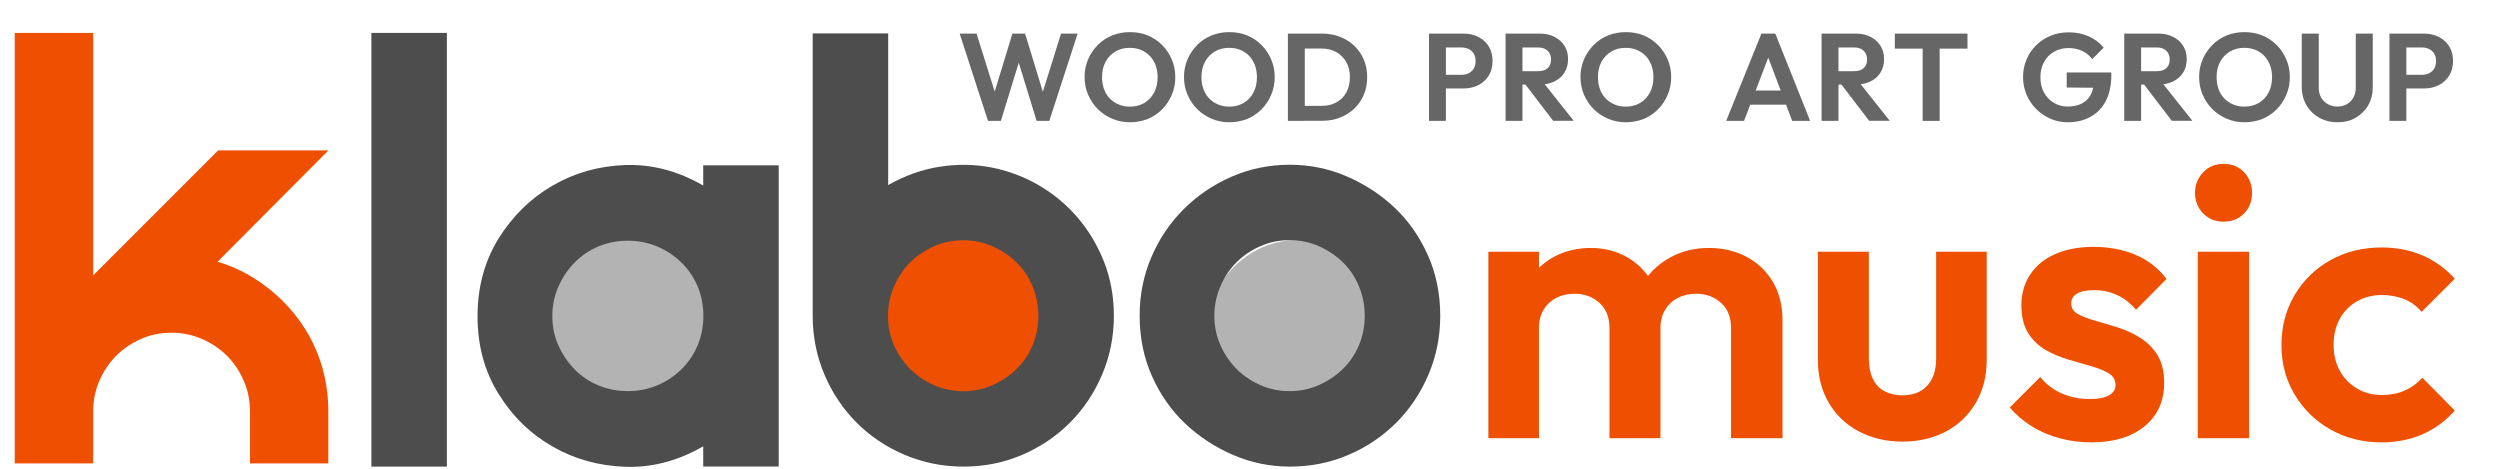
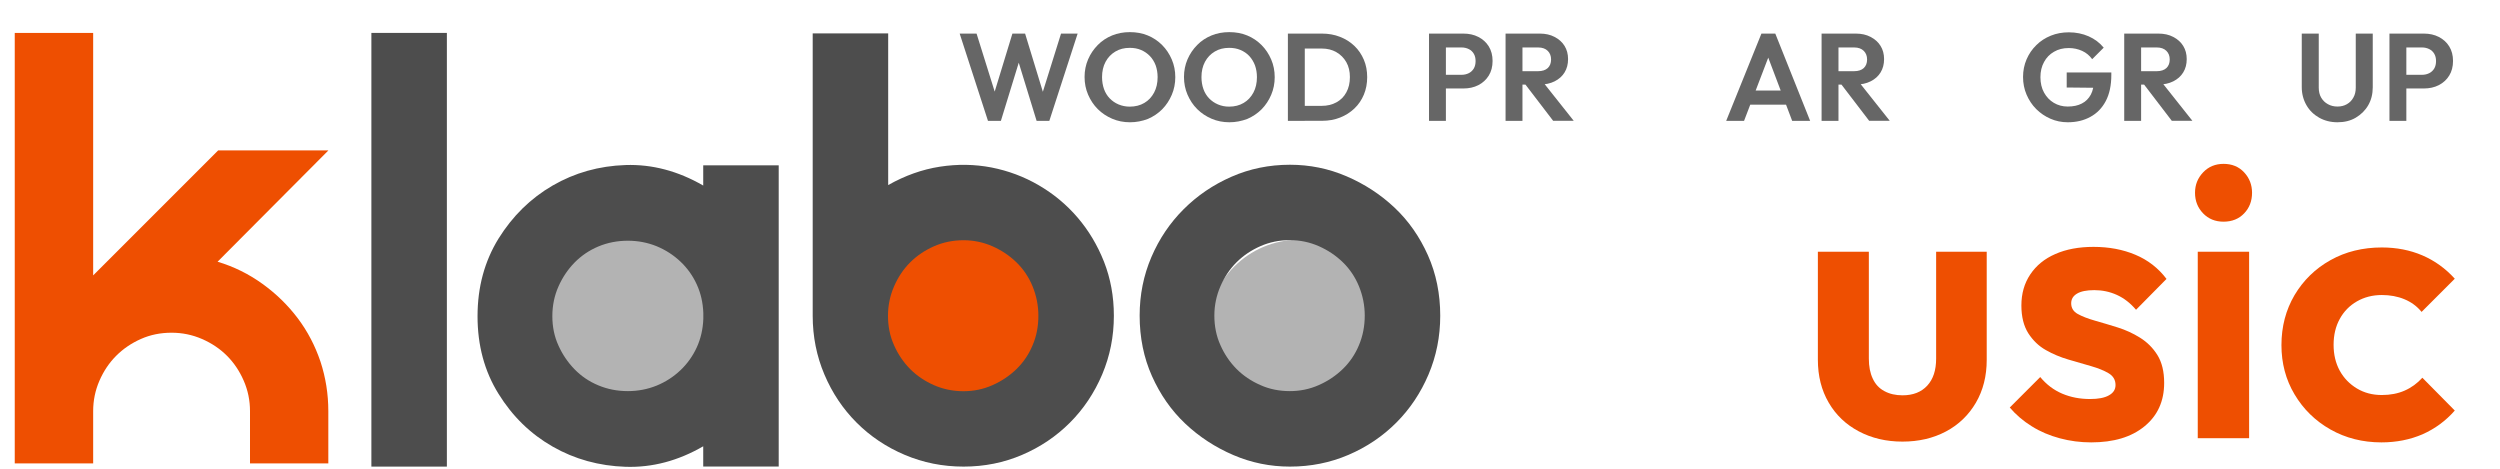
<svg xmlns="http://www.w3.org/2000/svg" version="1.1" id="レイヤー_1" x="0px" y="0px" viewBox="0 0 256 48" style="enable-background:new 0 0 256 48;" xml:space="preserve">
  <style type="text/css">
	.st0{fill:#B3B3B3;}
	.st1{fill:#EE4F01;}
	.st2{fill:#666666;}
	.st3{fill:#4D4D4D;}
</style>
  <circle class="st0" cx="64.15" cy="33.91" r="9.36" />
  <circle class="st0" cx="133.01" cy="33.91" r="9.36" />
  <circle class="st1" cx="98.82" cy="31.71" r="9.36" />
  <g>
    <g>
      <g>
        <path class="st2" d="M101.17,12.38l-2.9-8.94H100l2.15,6.88h-0.58l2.1-6.88h1.3l2.1,6.88h-0.57l2.15-6.88h1.7l-2.9,8.94h-1.3     l-2.11-6.87h0.56l-2.11,6.87H101.17z" />
        <path class="st2" d="M115.71,12.52c-0.65,0-1.26-0.12-1.82-0.36c-0.56-0.24-1.06-0.57-1.48-0.99s-0.75-0.92-0.99-1.48     c-0.24-0.56-0.36-1.16-0.36-1.81c0-0.64,0.12-1.24,0.36-1.8c0.24-0.56,0.57-1.04,0.99-1.47s0.91-0.75,1.47-0.98     s1.17-0.34,1.82-0.34c0.66,0,1.27,0.11,1.83,0.34s1.05,0.56,1.47,0.98s0.75,0.92,0.99,1.48s0.36,1.16,0.36,1.81     c0,0.64-0.12,1.25-0.36,1.81s-0.56,1.05-0.98,1.48c-0.42,0.42-0.91,0.75-1.47,0.99C116.96,12.4,116.36,12.52,115.71,12.52z      M115.69,10.92c0.57,0,1.07-0.13,1.49-0.38c0.43-0.25,0.76-0.61,1-1.06c0.24-0.45,0.36-0.98,0.36-1.58c0-0.44-0.07-0.84-0.2-1.21     C118.2,6.32,118,6,117.75,5.74s-0.55-0.47-0.9-0.62s-0.73-0.22-1.16-0.22c-0.56,0-1.05,0.12-1.48,0.38     c-0.42,0.25-0.76,0.6-1,1.05c-0.24,0.45-0.36,0.97-0.36,1.56c0,0.45,0.07,0.86,0.2,1.23s0.33,0.69,0.58,0.95     c0.25,0.26,0.55,0.47,0.9,0.62C114.89,10.84,115.27,10.92,115.69,10.92z" />
        <path class="st2" d="M125.89,12.52c-0.65,0-1.26-0.12-1.82-0.36c-0.56-0.24-1.06-0.57-1.48-0.99s-0.75-0.92-0.99-1.48     c-0.24-0.56-0.36-1.16-0.36-1.81c0-0.64,0.12-1.24,0.36-1.8c0.24-0.56,0.57-1.04,0.99-1.47s0.91-0.75,1.47-0.98     s1.17-0.34,1.82-0.34c0.66,0,1.27,0.11,1.83,0.34s1.05,0.56,1.47,0.98s0.75,0.92,0.99,1.48s0.36,1.16,0.36,1.81     c0,0.64-0.12,1.25-0.36,1.81s-0.56,1.05-0.98,1.48c-0.42,0.42-0.91,0.75-1.47,0.99C127.13,12.4,126.53,12.52,125.89,12.52z      M125.86,10.92c0.57,0,1.07-0.13,1.49-0.38c0.43-0.25,0.76-0.61,1-1.06c0.24-0.45,0.36-0.98,0.36-1.58c0-0.44-0.07-0.84-0.2-1.21     c-0.14-0.36-0.33-0.68-0.58-0.95s-0.55-0.47-0.9-0.62s-0.73-0.22-1.16-0.22c-0.56,0-1.05,0.12-1.48,0.38     c-0.42,0.25-0.76,0.6-1,1.05c-0.24,0.45-0.36,0.97-0.36,1.56c0,0.45,0.07,0.86,0.2,1.23s0.33,0.69,0.58,0.95     c0.25,0.26,0.55,0.47,0.9,0.62C125.06,10.84,125.44,10.92,125.86,10.92z" />
        <path class="st2" d="M131.88,12.38V3.44h1.73v8.94H131.88z M133.06,12.38v-1.54h2.28c0.57,0,1.07-0.12,1.51-0.36     c0.44-0.24,0.78-0.58,1.02-1.03c0.24-0.44,0.36-0.96,0.36-1.56c0-0.58-0.12-1.09-0.37-1.53c-0.25-0.43-0.58-0.77-1.02-1.02     c-0.43-0.25-0.93-0.37-1.5-0.37h-2.31V3.44h2.34c0.66,0,1.28,0.11,1.84,0.33c0.57,0.22,1.06,0.53,1.48,0.93     c0.42,0.4,0.74,0.88,0.97,1.42s0.34,1.14,0.34,1.78c0,0.64-0.11,1.24-0.34,1.79s-0.55,1.02-0.97,1.42     c-0.42,0.4-0.91,0.71-1.47,0.93c-0.56,0.22-1.17,0.33-1.82,0.33H133.06z" />
        <path class="st2" d="M146.33,12.38V3.44h1.73v8.94H146.33z M147.6,9.07V7.66h2.07c0.27,0,0.52-0.06,0.74-0.17     c0.22-0.11,0.39-0.28,0.51-0.48c0.12-0.21,0.18-0.46,0.18-0.76c0-0.29-0.06-0.54-0.18-0.74c-0.12-0.21-0.29-0.37-0.51-0.48     c-0.22-0.11-0.47-0.17-0.74-0.17h-2.07V3.44h2.25c0.57,0,1.08,0.11,1.53,0.34c0.45,0.23,0.81,0.55,1.07,0.97     c0.26,0.42,0.39,0.92,0.39,1.49c0,0.58-0.13,1.08-0.39,1.5c-0.26,0.42-0.62,0.75-1.07,0.98s-0.96,0.34-1.53,0.34H147.6z" />
        <path class="st2" d="M154.17,12.38V3.44h1.73v8.94H154.17z M155.44,8.66V7.29h2.06c0.43,0,0.76-0.11,0.99-0.32     c0.23-0.22,0.34-0.51,0.34-0.88c0-0.36-0.11-0.65-0.34-0.88c-0.23-0.23-0.56-0.35-0.98-0.35h-2.07V3.44h2.24     c0.57,0,1.07,0.11,1.51,0.34c0.44,0.23,0.78,0.53,1.02,0.92c0.24,0.39,0.36,0.84,0.36,1.35c0,0.53-0.12,0.98-0.36,1.37     c-0.24,0.39-0.58,0.69-1.02,0.91c-0.44,0.22-0.95,0.33-1.54,0.33H155.44z M159.05,12.38l-2.96-3.87l1.6-0.5l3.46,4.36H159.05z" />
-         <path class="st2" d="M166.49,12.52c-0.65,0-1.26-0.12-1.82-0.36c-0.56-0.24-1.06-0.57-1.48-0.99s-0.75-0.92-0.99-1.48     c-0.24-0.56-0.36-1.16-0.36-1.81c0-0.64,0.12-1.24,0.36-1.8c0.24-0.56,0.57-1.04,0.99-1.47s0.91-0.75,1.47-0.98     s1.17-0.34,1.82-0.34c0.66,0,1.27,0.11,1.83,0.34s1.05,0.56,1.47,0.98s0.75,0.92,0.99,1.48s0.36,1.16,0.36,1.81     c0,0.64-0.12,1.25-0.36,1.81s-0.56,1.05-0.98,1.48c-0.42,0.42-0.91,0.75-1.47,0.99C167.74,12.4,167.13,12.52,166.49,12.52z      M166.46,10.92c0.57,0,1.07-0.13,1.49-0.38c0.43-0.25,0.76-0.61,1-1.06c0.24-0.45,0.36-0.98,0.36-1.58c0-0.44-0.07-0.84-0.2-1.21     c-0.14-0.36-0.33-0.68-0.58-0.95s-0.55-0.47-0.9-0.62s-0.73-0.22-1.16-0.22c-0.56,0-1.05,0.12-1.48,0.38     c-0.42,0.25-0.76,0.6-1,1.05c-0.24,0.45-0.36,0.97-0.36,1.56c0,0.45,0.07,0.86,0.2,1.23s0.33,0.69,0.58,0.95     c0.25,0.26,0.55,0.47,0.9,0.62C165.66,10.84,166.05,10.92,166.46,10.92z" />
        <path class="st2" d="M176.76,12.38l3.61-8.94h1.42l3.57,8.94h-1.84l-2.77-7.32h0.64l-2.8,7.32H176.76z M178.68,10.71V9.27h4.81     v1.45H178.68z" />
        <path class="st2" d="M186.53,12.38V3.44h1.73v8.94H186.53z M187.8,8.66V7.29h2.06c0.43,0,0.76-0.11,0.99-0.32     c0.23-0.22,0.34-0.51,0.34-0.88c0-0.36-0.11-0.65-0.34-0.88c-0.23-0.23-0.56-0.35-0.98-0.35h-2.07V3.44h2.24     c0.57,0,1.07,0.11,1.51,0.34c0.44,0.23,0.78,0.53,1.02,0.92c0.24,0.39,0.36,0.84,0.36,1.35c0,0.53-0.12,0.98-0.36,1.37     c-0.24,0.39-0.58,0.69-1.02,0.91c-0.44,0.22-0.95,0.33-1.54,0.33H187.8z M191.41,12.38l-2.96-3.87l1.6-0.5l3.46,4.36H191.41z" />
-         <path class="st2" d="M194.03,4.98V3.44h7.44v1.54H194.03z M196.88,12.38V3.63h1.74v8.75H196.88z" />
        <path class="st2" d="M211.74,12.52c-0.63,0-1.22-0.12-1.77-0.36s-1.04-0.57-1.46-0.99s-0.75-0.92-0.99-1.48     c-0.24-0.56-0.36-1.16-0.36-1.81c0-0.64,0.12-1.24,0.36-1.8s0.57-1.04,1-1.46c0.42-0.42,0.92-0.74,1.49-0.97s1.18-0.34,1.84-0.34     c0.74,0,1.41,0.14,2.03,0.41c0.61,0.27,1.13,0.66,1.54,1.16l-1.18,1.18c-0.27-0.37-0.61-0.66-1.03-0.85     c-0.42-0.19-0.87-0.29-1.37-0.29c-0.57,0-1.07,0.12-1.51,0.38c-0.44,0.25-0.78,0.6-1.02,1.05c-0.25,0.45-0.37,0.97-0.37,1.55     c0,0.6,0.12,1.13,0.37,1.58c0.25,0.45,0.58,0.8,1,1.05s0.89,0.38,1.42,0.38c0.57,0,1.05-0.1,1.45-0.31     c0.4-0.2,0.7-0.51,0.92-0.91c0.21-0.4,0.32-0.9,0.32-1.48l1.13,0.79l-3.92-0.04V7.42h4.57v0.25c0,1.07-0.19,1.96-0.57,2.68     c-0.38,0.72-0.91,1.26-1.58,1.62C213.38,12.34,212.61,12.52,211.74,12.52z" />
        <path class="st2" d="M217.52,12.38V3.44h1.73v8.94H217.52z M218.79,8.66V7.29h2.06c0.43,0,0.76-0.11,0.99-0.32     c0.23-0.22,0.34-0.51,0.34-0.88c0-0.36-0.11-0.65-0.34-0.88c-0.23-0.23-0.56-0.35-0.98-0.35h-2.07V3.44h2.24     c0.57,0,1.07,0.11,1.51,0.34c0.44,0.23,0.78,0.53,1.02,0.92c0.24,0.39,0.36,0.84,0.36,1.35c0,0.53-0.12,0.98-0.36,1.37     c-0.24,0.39-0.58,0.69-1.02,0.91c-0.44,0.22-0.95,0.33-1.54,0.33H218.79z M222.4,12.38l-2.96-3.87l1.6-0.5l3.46,4.36H222.4z" />
-         <path class="st2" d="M229.84,12.52c-0.65,0-1.26-0.12-1.82-0.36c-0.56-0.24-1.06-0.57-1.48-0.99s-0.75-0.92-0.99-1.48     c-0.24-0.56-0.36-1.16-0.36-1.81c0-0.64,0.12-1.24,0.36-1.8c0.24-0.56,0.57-1.04,0.99-1.47s0.91-0.75,1.47-0.98     s1.17-0.34,1.82-0.34c0.66,0,1.27,0.11,1.83,0.34s1.05,0.56,1.47,0.98s0.75,0.92,0.99,1.48s0.36,1.16,0.36,1.81     c0,0.64-0.12,1.25-0.36,1.81s-0.56,1.05-0.98,1.48c-0.42,0.42-0.91,0.75-1.47,0.99C231.09,12.4,230.48,12.52,229.84,12.52z      M229.81,10.92c0.57,0,1.07-0.13,1.49-0.38c0.43-0.25,0.76-0.61,1-1.06c0.24-0.45,0.36-0.98,0.36-1.58c0-0.44-0.07-0.84-0.2-1.21     c-0.14-0.36-0.33-0.68-0.58-0.95s-0.55-0.47-0.9-0.62s-0.73-0.22-1.16-0.22c-0.56,0-1.05,0.12-1.48,0.38     c-0.42,0.25-0.76,0.6-1,1.05c-0.24,0.45-0.36,0.97-0.36,1.56c0,0.45,0.07,0.86,0.2,1.23s0.33,0.69,0.58,0.95     c0.25,0.26,0.55,0.47,0.9,0.62C229.01,10.84,229.4,10.92,229.81,10.92z" />
        <path class="st2" d="M239.36,12.52c-0.7,0-1.33-0.16-1.88-0.47c-0.55-0.31-0.99-0.74-1.3-1.28s-0.48-1.16-0.48-1.84V3.44h1.74     v5.53c0,0.4,0.08,0.74,0.25,1.03s0.4,0.51,0.69,0.67c0.29,0.16,0.61,0.24,0.98,0.24c0.36,0,0.68-0.08,0.96-0.24     c0.28-0.16,0.5-0.38,0.66-0.67c0.17-0.29,0.25-0.63,0.25-1.02V3.44h1.74v5.49c0,0.69-0.15,1.3-0.46,1.84     c-0.31,0.54-0.74,0.96-1.28,1.28S240.07,12.52,239.36,12.52z" />
        <path class="st2" d="M244.68,12.38V3.44h1.73v8.94H244.68z M245.95,9.07V7.66h2.07c0.27,0,0.52-0.06,0.74-0.17     c0.22-0.11,0.39-0.28,0.51-0.48c0.12-0.21,0.18-0.46,0.18-0.76c0-0.29-0.06-0.54-0.18-0.74c-0.12-0.21-0.29-0.37-0.51-0.48     c-0.22-0.11-0.47-0.17-0.74-0.17h-2.07V3.44h2.25c0.57,0,1.08,0.11,1.53,0.34c0.45,0.23,0.81,0.55,1.07,0.97     c0.26,0.42,0.39,0.92,0.39,1.49c0,0.58-0.13,1.08-0.39,1.5c-0.26,0.42-0.62,0.75-1.07,0.98s-0.96,0.34-1.53,0.34H245.95z" />
      </g>
    </g>
  </g>
  <g>
    <path class="st1" d="M33.62,42.1v5.35H25.6V42.1c0-1.09-0.21-2.12-0.64-3.11c-0.43-0.99-1-1.84-1.72-2.56   c-0.72-0.72-1.57-1.29-2.56-1.72c-0.99-0.43-2.03-0.64-3.11-0.64c-1.13,0-2.17,0.21-3.14,0.64c-0.97,0.43-1.81,1-2.53,1.72   c-0.72,0.72-1.29,1.57-1.72,2.56c-0.43,0.99-0.64,2.03-0.64,3.11v5.35H1.51V31.39V3.37h8.03v14.18v10.65l12.8-12.8h11.29   L22.28,26.8c1.67,0.5,3.2,1.26,4.6,2.27c1.4,1.01,2.6,2.18,3.61,3.52c1.01,1.34,1.78,2.82,2.33,4.45   C33.35,38.66,33.62,40.35,33.62,42.1z" />
    <path class="st3" d="M45.76,47.78h-7.73V3.37h7.73V47.78z" />
    <path class="st3" d="M79.74,16.93v30.84h-7.73v-2.07c-2.57,1.49-5.23,2.19-7.95,2.1c-2.72-0.09-5.22-0.78-7.47-2.07   c-2.26-1.29-4.11-3.09-5.54-5.4c-1.44-2.31-2.15-4.96-2.15-7.95c0-2.99,0.72-5.63,2.15-7.95c1.44-2.31,3.28-4.12,5.54-5.43   c2.26-1.31,4.75-2.01,7.47-2.1c2.72-0.09,5.37,0.61,7.95,2.1v-2.07H79.74z M72.02,32.38V32.1v-0.06c-0.04-1.04-0.26-2.02-0.67-2.91   c-0.41-0.9-0.97-1.68-1.68-2.35c-0.71-0.67-1.52-1.19-2.44-1.57c-0.92-0.37-1.89-0.56-2.94-0.56c-1.08,0-2.09,0.2-3.02,0.59   c-0.93,0.39-1.74,0.94-2.44,1.65c-0.69,0.71-1.24,1.53-1.65,2.46c-0.41,0.93-0.62,1.94-0.62,3.02c0,1.08,0.2,2.08,0.62,3   c0.41,0.92,0.96,1.73,1.65,2.44c0.69,0.71,1.5,1.26,2.44,1.65c0.93,0.39,1.94,0.59,3.02,0.59c1.04,0,2.02-0.19,2.94-0.56   c0.91-0.37,1.73-0.9,2.44-1.57c0.71-0.67,1.27-1.46,1.68-2.35c0.41-0.9,0.63-1.87,0.67-2.91v-0.06V32.38z" />
    <path class="st3" d="M114.06,32.33c0,2.13-0.4,4.13-1.2,6.02c-0.8,1.88-1.9,3.53-3.3,4.93s-3.03,2.5-4.9,3.3   c-1.87,0.8-3.86,1.2-5.99,1.2c-2.13,0-4.13-0.4-6.02-1.2c-1.89-0.8-3.53-1.9-4.93-3.3s-2.5-3.04-3.3-4.93   c-0.8-1.88-1.2-3.89-1.2-6.02V3.42h7.73v15.53c1.72-0.97,3.48-1.6,5.29-1.88c1.81-0.28,3.57-0.25,5.29,0.08   c1.72,0.34,3.33,0.94,4.84,1.82c1.51,0.88,2.84,1.98,3.97,3.3c1.14,1.33,2.04,2.84,2.71,4.53   C113.72,28.51,114.06,30.35,114.06,32.33z M106.33,32.33c0-1.04-0.2-2.04-0.59-3c-0.39-0.95-0.94-1.77-1.65-2.46   c-0.71-0.69-1.53-1.24-2.46-1.65c-0.93-0.41-1.92-0.62-2.97-0.62c-1.08,0-2.09,0.21-3.02,0.62c-0.93,0.41-1.75,0.96-2.44,1.65   c-0.69,0.69-1.24,1.51-1.65,2.46c-0.41,0.95-0.62,1.95-0.62,3c0,1.08,0.2,2.09,0.62,3.02c0.41,0.93,0.96,1.74,1.65,2.44   c0.69,0.69,1.5,1.24,2.44,1.65c0.93,0.41,1.94,0.62,3.02,0.62c1.04,0,2.03-0.2,2.97-0.62c0.93-0.41,1.75-0.96,2.46-1.65   c0.71-0.69,1.26-1.5,1.65-2.44C106.14,34.42,106.33,33.41,106.33,32.33z" />
    <path class="st3" d="M147.48,32.33c0,2.13-0.4,4.13-1.2,6.02c-0.8,1.88-1.9,3.53-3.3,4.93s-3.03,2.5-4.9,3.3   c-1.87,0.8-3.86,1.2-5.99,1.2c-2.02,0-3.95-0.39-5.79-1.18s-3.49-1.86-4.93-3.22c-1.44-1.36-2.57-2.99-3.41-4.87   c-0.84-1.88-1.26-3.95-1.26-6.19c0-2.13,0.4-4.12,1.2-5.99c0.8-1.87,1.9-3.5,3.3-4.9s3.03-2.51,4.9-3.33   c1.87-0.82,3.86-1.23,5.99-1.23c2.02,0,3.95,0.39,5.79,1.18s3.49,1.86,4.93,3.22c1.44,1.36,2.57,2.99,3.41,4.87   C147.06,28.03,147.48,30.09,147.48,32.33z M132.08,40.05c1.04,0,2.03-0.2,2.97-0.62c0.93-0.41,1.75-0.96,2.46-1.65   c0.71-0.69,1.26-1.5,1.65-2.44c0.39-0.93,0.59-1.94,0.59-3.02c0-1.04-0.2-2.04-0.59-3c-0.39-0.95-0.94-1.77-1.65-2.46   c-0.71-0.69-1.53-1.24-2.46-1.65c-0.93-0.41-1.92-0.62-2.97-0.62c-1.08,0-2.09,0.21-3.02,0.62c-0.93,0.41-1.75,0.96-2.44,1.65   c-0.69,0.69-1.24,1.51-1.65,2.46c-0.41,0.95-0.62,1.95-0.62,3c0,1.08,0.2,2.09,0.62,3.02c0.41,0.93,0.96,1.74,1.65,2.44   c0.69,0.69,1.5,1.24,2.44,1.65C129.99,39.85,131,40.05,132.08,40.05z" />
    <g>
      <g>
-         <path class="st1" d="M152.41,44.87V25.78h5.18v19.09H152.41z M164.81,44.87V33.6c0-1.11-0.34-1.97-1.03-2.59     c-0.69-0.62-1.54-0.93-2.57-0.93c-0.69,0-1.3,0.14-1.84,0.42c-0.54,0.28-0.98,0.68-1.3,1.21c-0.33,0.53-0.49,1.17-0.49,1.94     l-2.02-1.03c0-1.48,0.32-2.75,0.97-3.83c0.65-1.08,1.52-1.92,2.63-2.51c1.11-0.59,2.36-0.89,3.75-0.89c1.32,0,2.52,0.3,3.6,0.89     c1.08,0.59,1.94,1.42,2.57,2.49c0.63,1.07,0.95,2.34,0.95,3.81v12.29H164.81z M177.26,44.87V33.6c0-1.11-0.34-1.97-1.03-2.59     c-0.69-0.62-1.53-0.93-2.53-0.93c-0.71,0-1.34,0.14-1.88,0.42c-0.54,0.28-0.98,0.68-1.3,1.21c-0.33,0.53-0.49,1.17-0.49,1.94     l-2.96-0.75c0.08-1.55,0.48-2.89,1.21-3.99c0.72-1.11,1.67-1.97,2.83-2.59c1.16-0.62,2.45-0.93,3.87-0.93     c1.42,0,2.7,0.3,3.83,0.89c1.13,0.59,2.04,1.44,2.71,2.55c0.67,1.11,1.01,2.44,1.01,3.99v12.05H177.26z" />
        <path class="st1" d="M194.81,45.22c-1.66,0-3.15-0.35-4.47-1.05c-1.32-0.7-2.35-1.68-3.08-2.94c-0.74-1.26-1.11-2.73-1.11-4.39     V25.78h5.22v10.95c0,0.79,0.13,1.47,0.4,2.04c0.26,0.57,0.66,1,1.19,1.28c0.53,0.29,1.15,0.43,1.86,0.43     c1.08,0,1.92-0.33,2.53-0.99c0.61-0.66,0.91-1.58,0.91-2.77V25.78h5.18v11.07c0,1.66-0.37,3.12-1.11,4.39     c-0.74,1.26-1.76,2.25-3.06,2.94C197.95,44.88,196.47,45.22,194.81,45.22z" />
        <path class="st1" d="M214.14,45.3c-1.11,0-2.18-0.14-3.22-0.42c-1.04-0.28-2-0.68-2.87-1.23c-0.87-0.54-1.62-1.18-2.25-1.92     l3.12-3.12c0.63,0.76,1.38,1.33,2.25,1.7c0.87,0.37,1.82,0.55,2.85,0.55c0.84,0,1.49-0.12,1.94-0.38     c0.45-0.25,0.67-0.6,0.67-1.05c0-0.53-0.24-0.93-0.71-1.21c-0.47-0.28-1.07-0.52-1.8-0.73c-0.72-0.21-1.5-0.44-2.31-0.67     c-0.82-0.24-1.59-0.56-2.31-0.97c-0.73-0.41-1.32-0.98-1.8-1.72c-0.47-0.74-0.71-1.69-0.71-2.85c0-1.21,0.3-2.27,0.91-3.18     c0.61-0.91,1.46-1.61,2.57-2.09c1.11-0.49,2.41-0.73,3.91-0.73c1.58,0,3.01,0.27,4.29,0.81c1.28,0.54,2.34,1.36,3.18,2.47     l-3.12,3.16c-0.58-0.68-1.23-1.19-1.96-1.52c-0.73-0.33-1.5-0.49-2.31-0.49c-0.79,0-1.38,0.12-1.78,0.36     c-0.4,0.24-0.59,0.57-0.59,0.99c0,0.47,0.22,0.84,0.67,1.09c0.45,0.25,1.04,0.48,1.78,0.69c0.74,0.21,1.51,0.44,2.31,0.69     c0.8,0.25,1.57,0.6,2.29,1.05c0.72,0.45,1.32,1.04,1.78,1.78c0.46,0.74,0.69,1.69,0.69,2.85c0,1.87-0.67,3.35-2.02,4.45     C218.25,44.76,216.43,45.3,214.14,45.3z" />
        <path class="st1" d="M227.69,22.7c-0.84,0-1.54-0.28-2.09-0.85c-0.55-0.57-0.83-1.27-0.83-2.11c0-0.82,0.28-1.51,0.83-2.09     c0.55-0.58,1.25-0.87,2.09-0.87c0.87,0,1.57,0.29,2.11,0.87c0.54,0.58,0.81,1.28,0.81,2.09c0,0.84-0.27,1.55-0.81,2.11     C229.27,22.41,228.56,22.7,227.69,22.7z M225.05,44.87V25.78h5.26v19.09H225.05z" />
        <path class="st1" d="M243.86,45.3c-1.92,0-3.66-0.44-5.22-1.32c-1.55-0.88-2.78-2.08-3.68-3.6c-0.9-1.51-1.34-3.19-1.34-5.04     c0-1.9,0.45-3.6,1.34-5.12c0.9-1.51,2.12-2.71,3.68-3.58c1.55-0.87,3.31-1.3,5.26-1.3c1.5,0,2.89,0.27,4.15,0.81     c1.26,0.54,2.37,1.34,3.32,2.39l-3.4,3.4c-0.47-0.58-1.06-1.01-1.76-1.3c-0.7-0.29-1.47-0.43-2.31-0.43     c-0.95,0-1.8,0.22-2.55,0.65s-1.34,1.03-1.76,1.8c-0.42,0.76-0.63,1.65-0.63,2.65c0,1,0.21,1.88,0.63,2.65     c0.42,0.76,1.01,1.37,1.76,1.82c0.75,0.45,1.6,0.67,2.55,0.67c0.87,0,1.65-0.15,2.33-0.45c0.69-0.3,1.29-0.74,1.82-1.32     l3.32,3.36c-0.92,1.05-2.02,1.86-3.3,2.43C246.79,45.02,245.39,45.3,243.86,45.3z" />
      </g>
    </g>
  </g>
</svg>